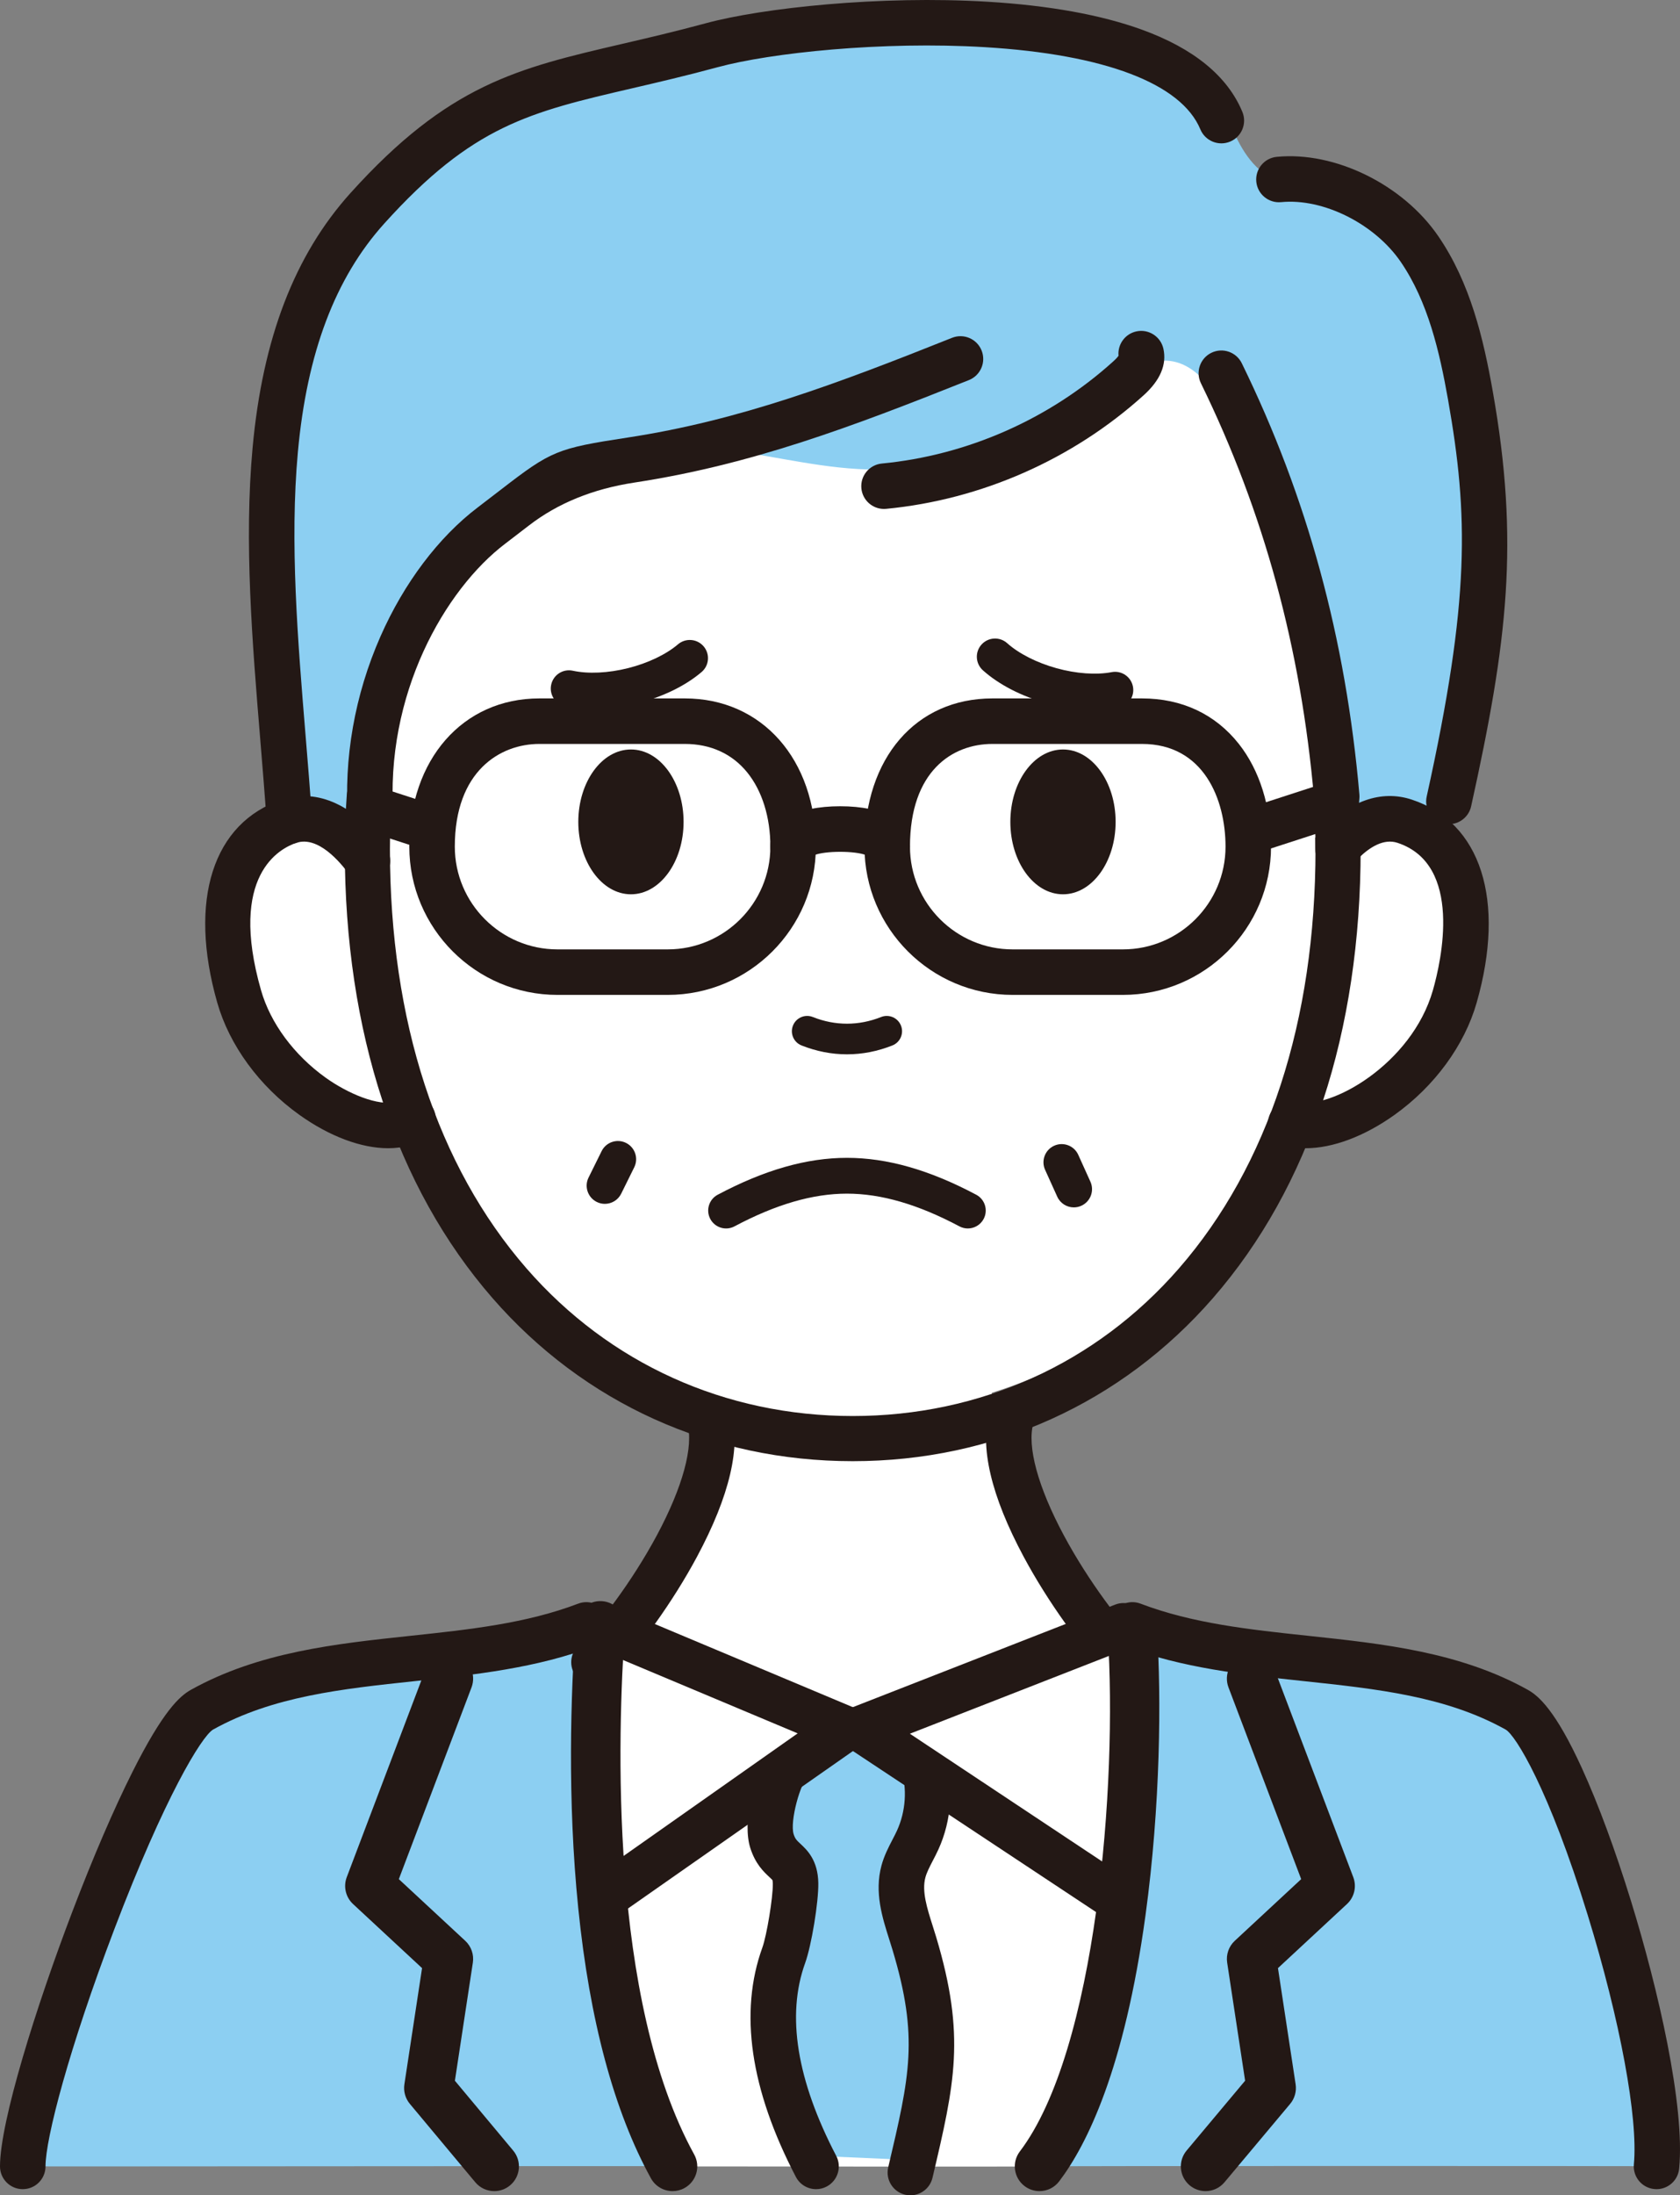
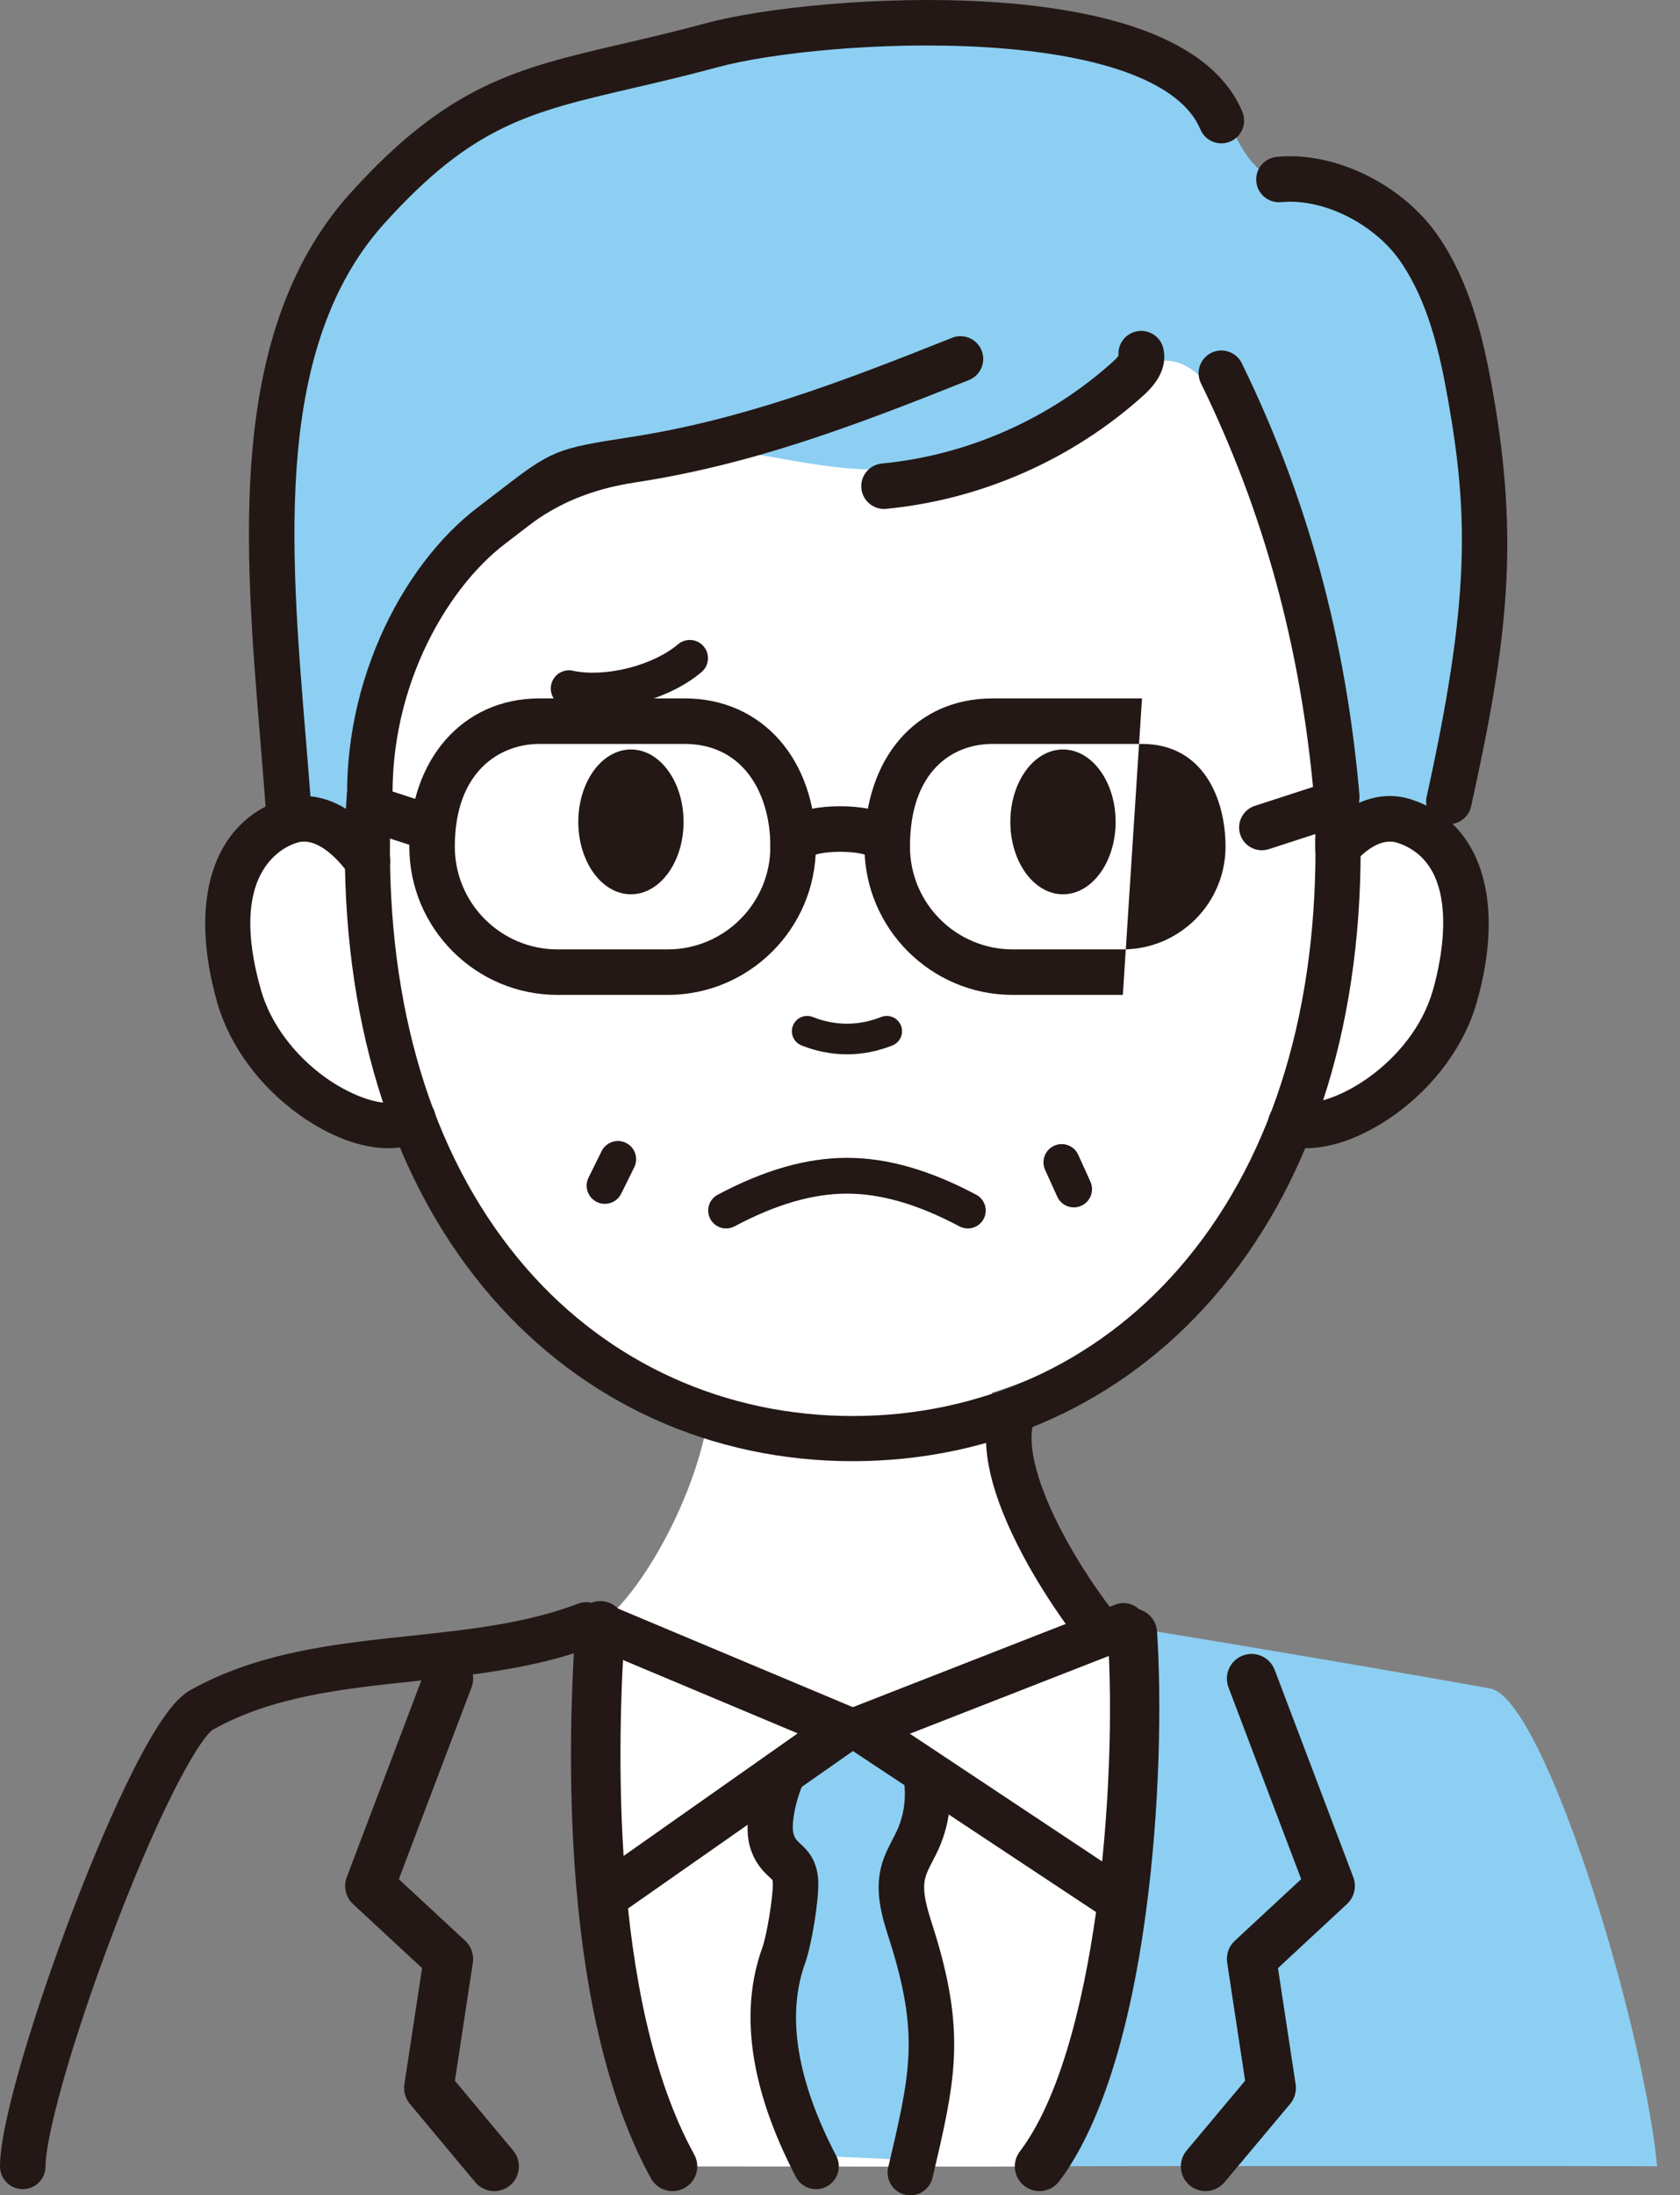
<svg xmlns="http://www.w3.org/2000/svg" id="_レイヤー_2" viewBox="0 0 819.55 1070.492">
  <rect x="0" y="0" width="819.55" height="1070.492" fill="#808080" stroke="none" />
  <defs>
    <style>.cls-1{fill:#231815;}.cls-2{fill:#fff;}.cls-3{fill:#8ccff2;}</style>
  </defs>
  <g id="_レイヤー_1-2">
    <path class="cls-2" d="M683.332,397.464c-10.57-3.418-21.414,1.136-31.115,11.114-.056-12.038-.763-23.893-2.075-35.525-7.472-66.249-27.264-163.533-67.044-206.661-42.292-45.852-106.208-35.49-168.263-35.49-120.424,0-219.892,105.468-235.307,242.151-1.312,11.632-2.019,23.487-2.075,35.525-9.701-9.978-20.545-14.532-31.115-11.114-29.586,9.568-35.682,43.489-24.2,83.048,11.453,39.455,56.258,66.366,78.745,60.25,28.679,71.262,81.427,119.021,145.603,138.58-1.075,38.295-30.389,95.769-54.779,113.435,0,0,2.392,217.353,36.39,263.615,0,0,178.877.202,179,0,28.239-46.262,48-263.88,48-263.88-38,.316-68.553-74.452-71.281-113.368,63.889-19.681,116.384-67.355,144.969-138.382,22.487,6.116,67.293-20.795,78.745-60.25,11.483-39.559,5.387-73.48-24.2-83.048Z" />
    <path class="cls-3" d="M422.072,841.42c6.594,2.024,11.746,7.08,16.599,11.982,5.145,5.199,10.467,10.762,12.309,17.84,2.515,9.664-1.989,19.556-4.765,29.148-14.29,49.385,17.26,103.944,1.883,153.001.064.206-51.5-2.437-50.999-2-5.029-17.064-10.557-33.69-15.585-50.754-3.048-10.344-6.125-20.884-5.94-31.666.384-22.458,14.831-43.438,12.621-65.791-8.682-2.258-13.415-12.33-12.659-21.269,1.788-21.148,22.621-47.835,46.538-40.492Z" />
    <path class="cls-3" d="M507.098,1056.392c.256-.273,301-.259,301.313-.053-7.058-71.616-55.335-228.161-81.313-232.947-38-7-170.487-29.403-170.513-28.908-.486,8.908-1.936,31.033-.893,43.277,6.268,73.542-22.633,149.52-48.594,218.632Z" />
-     <path class="cls-3" d="M328.098,1056.339c-.035-.267-316,.205-316.671,0,13.236-66.1,38.1-125.69,62.841-188.399,4.849-12.291,9.975-25,19.566-34.087,10.895-10.322,26.048-14.573,40.615-18.185,34.769-8.62,69.939-15.621,105.359-20.975,10.373-1.568,36.405-10.145,45.534-3.566,9.596,6.915,6.781,30.833,7.717,41.278,6.689,74.645,9.039,142.987,35.039,223.934Z" />
    <ellipse class="cls-1" cx="307.791" cy="400.769" rx="25.678" ry="35.307" />
    <ellipse class="cls-1" cx="518.553" cy="400.769" rx="25.678" ry="35.307" />
    <path class="cls-1" d="M289.233,345.78c-4.795,0-9.367-.453-13.559-1.364-4.791-1.042-7.829-5.771-6.787-10.562,1.043-4.792,5.77-7.832,10.562-6.788,7.454,1.623,17.274,1.16,26.941-1.268,9.666-2.427,18.54-6.66,24.345-11.611,3.731-3.18,9.334-2.738,12.516.993,3.183,3.73,2.738,9.334-.992,12.516-7.932,6.765-19.134,12.207-31.544,15.323-7.304,1.835-14.621,2.761-21.482,2.761Z" />
-     <path class="cls-1" d="M533.871,346.25c-7.382,0-15.325-1.115-23.23-3.306-12.331-3.418-23.397-9.131-31.16-16.087-3.652-3.272-3.96-8.884-.689-12.536,3.272-3.652,8.885-3.96,12.536-.688,5.683,5.091,14.45,9.539,24.055,12.201,9.605,2.663,19.41,3.365,26.903,1.924,4.811-.93,9.468,2.228,10.393,7.043.925,4.815-2.228,9.468-7.044,10.393-3.674.706-7.633,1.056-11.766,1.056Z" />
    <path class="cls-1" d="M11.098,1067.489c-6.129,0-11.098-4.968-11.098-11.097,0-21.886,17.715-78.143,35.27-124.189,10.085-26.452,20.234-50.03,29.352-68.186,14.913-29.7,23.051-36.979,28.474-40.003,33.116-18.465,70.658-22.464,106.964-26.332,29.062-3.096,56.511-6.02,82.017-15.713,5.731-2.178,12.139.702,14.316,6.432,2.178,5.729-.702,12.138-6.431,14.315-28.188,10.711-58.365,13.926-87.55,17.035-35.662,3.799-69.346,7.387-98.507,23.647-5.575,3.401-23.607,32.87-48.161,97.409-22.024,57.889-33.547,101.964-33.547,115.584,0,6.129-4.969,11.097-11.098,11.097Z" />
-     <path class="cls-1" d="M808.11,1067.49c-.349,0-.7-.017-1.055-.05-6.102-.576-10.582-5.989-10.006-12.091,2.123-22.512-6.697-70.155-22.473-121.376-19.042-61.831-35.206-87.725-40.051-90.578-29.154-16.256-62.838-19.844-98.5-23.643-29.185-3.109-59.362-6.324-87.55-17.035-5.729-2.177-8.608-8.586-6.431-14.315,2.177-5.73,8.587-8.608,14.316-6.432,25.506,9.693,52.955,12.617,82.017,15.713,36.306,3.867,73.848,7.867,106.964,26.332,5.145,2.869,13.474,9.947,26.35,38.173,8.007,17.554,16.294,39.969,23.964,64.821,13.254,42.941,26.384,99.754,23.49,130.426-.542,5.747-5.376,10.056-11.035,10.056Z" />
-     <path class="cls-1" d="M289.752,821.632c-2.815,0-5.631-1.064-7.793-3.197-4.363-4.304-4.411-11.33-.107-15.693,10.445-10.589,26.426-31.418,38.581-54.08,12.633-23.554,18.048-43.473,14.854-54.647-1.685-5.893,1.728-12.035,7.621-13.719,5.891-1.682,12.035,1.728,13.719,7.622,4.976,17.411-.622,41.378-16.636,71.235-11.607,21.642-28.227,44.87-42.339,59.176-2.171,2.201-5.035,3.304-7.9,3.304Z" />
    <path class="cls-1" d="M549.641,821.632c-2.866,0-5.729-1.103-7.901-3.304-14.112-14.306-30.731-37.534-42.34-59.176-16.014-29.857-21.611-53.824-16.636-71.235,1.684-5.893,7.827-9.305,13.719-7.622,5.894,1.684,9.306,7.826,7.621,13.719-3.193,11.175,2.222,31.093,14.855,54.647,12.155,22.663,28.136,43.491,38.581,54.08,4.304,4.363,4.256,11.39-.107,15.694-2.161,2.132-4.979,3.197-7.792,3.197Z" />
    <path class="cls-1" d="M241.105,1068.44c-3.449,0-6.872-1.473-9.255-4.327l-31.916-38.224c-2.212-2.65-3.182-6.121-2.663-9.534l8.619-56.654-33.666-31.247c-3.594-3.336-4.808-8.518-3.068-13.103l38.34-101.085c2.359-6.222,9.315-9.354,15.537-6.992,6.222,2.359,9.351,9.316,6.992,15.537l-35.463,93.501,32.395,30.067c2.924,2.714,4.314,6.699,3.715,10.643l-8.762,57.592,28.436,34.057c4.265,5.107,3.581,12.705-1.526,16.97-2.254,1.881-4.992,2.8-7.715,2.8Z" />
    <path class="cls-1" d="M588.092,1068.44c-2.731,0-5.476-.923-7.732-2.814-5.1-4.274-5.769-11.873-1.495-16.973l28.538-34.053-8.76-57.579c-.6-3.944.791-7.929,3.715-10.643l32.395-30.067-35.464-93.501c-2.359-6.221.77-13.177,6.992-15.537,6.222-2.358,13.178.77,15.537,6.992l38.341,101.085c1.739,4.585.525,9.767-3.068,13.103l-33.667,31.247,8.619,56.654c.519,3.42-.455,6.899-2.678,9.551l-32.034,38.224c-2.382,2.843-5.8,4.309-9.239,4.309Z" />
    <path class="cls-1" d="M398.106,1067.492c-4.002,0-7.868-2.172-9.848-5.966-22.264-42.672-27.765-80.311-16.35-111.872,2.152-5.95,5.198-24.541,5.093-31.083-.022-1.36-.207-1.829-.209-1.833-.139-.194-.902-.906-1.46-1.425-2.735-2.547-6.868-6.397-9.349-14.29-3.727-11.865.888-34.736,9.495-47.063,5.911-8.466,12.51-10.497,17.005-10.71,6.128-.286,11.319,4.438,11.61,10.559.271,5.713-3.828,10.621-9.352,11.487-4.419,3.886-9.498,22.984-7.585,29.075.723,2.3,1.478,3.003,3.302,4.701,3.199,2.979,8.553,7.966,8.733,19.142.15,9.321-3.326,30.456-6.413,38.99-9.214,25.475-4.114,57.121,15.156,94.056,2.835,5.434.729,12.137-4.706,14.972-1.639.855-3.394,1.261-5.124,1.261Z" />
    <path class="cls-1" d="M444.108,1070.492c-.843,0-1.699-.097-2.556-.298-5.965-1.406-9.661-7.381-8.256-13.347,10.543-44.732,14.906-63.247,2.167-105.814-.507-1.691-1.05-3.394-1.594-5.105-3.458-10.864-7.377-23.177-3.873-36.199,1.3-4.832,3.461-8.992,5.368-12.663.816-1.571,1.587-3.054,2.239-4.485,4.263-9.348,4.995-20.349,2.01-30.182-1.78-5.865,1.53-12.062,7.396-13.843,5.865-1.78,12.062,1.531,13.843,7.394,4.533,14.933,3.42,31.64-3.055,45.839-.889,1.949-1.828,3.758-2.737,5.508-1.52,2.928-2.957,5.693-3.632,8.198-1.811,6.731.812,14.974,3.59,23.701.584,1.833,1.164,3.659,1.707,5.472,14.44,48.249,9.005,71.315-1.825,117.269-1.205,5.11-5.761,8.554-10.792,8.554Z" />
    <polygon class="cls-2" points="292.851 792.781 304.49 915.885 412.331 842.936 292.851 792.781" />
    <path class="cls-1" d="M299.5,932.983c-3.559.001-7.057-1.71-9.201-4.88-3.435-5.077-2.103-11.976,2.974-15.41l95.858-67.46-100.574-42.219c-5.651-2.373-8.31-8.877-5.938-14.528,2.373-5.65,8.878-8.309,14.527-5.937l119.48,50.155c3.757,1.577,6.347,5.085,6.748,9.14.401,4.054-1.451,8.002-4.825,10.285l-112.841,78.949c-1.905,1.289-4.068,1.906-6.208,1.906Z" />
    <polygon class="cls-2" points="419.696 842.936 531.975 915.885 548.053 792.781 419.696 842.936" />
    <path class="cls-1" d="M541.964,934.983c-2.072,0-4.168-.58-6.035-1.793l-122.279-80.949c-3.489-2.267-5.417-6.295-4.994-10.434.423-4.139,3.126-7.694,7.001-9.209l128.357-50.155c5.71-2.229,12.146.59,14.375,6.297,2.231,5.708-.589,12.145-6.297,14.376l-108.227,42.289,104.155,69.173c5.14,3.339,6.599,10.212,3.26,15.352-2.126,3.272-5.685,5.053-9.316,5.053Z" />
    <path class="cls-1" d="M328.108,1068.442c-4.25,0-8.369-2.252-10.564-6.238-17.969-32.628-29.899-76.963-35.461-131.774-5.376-52.991-3.647-104.564-1.249-138.498.469-6.638,6.227-11.623,12.867-11.169,6.637.469,11.637,6.23,11.168,12.867-3.683,52.127-7.764,181.512,33.782,256.95,3.209,5.829,1.087,13.155-4.742,16.365-1.843,1.015-3.836,1.497-5.801,1.497Z" />
    <path class="cls-1" d="M507.089,1068.44c-2.539,0-5.099-.799-7.276-2.453-5.3-4.024-6.334-11.582-2.311-16.881,37.351-49.193,47.677-179.436,42.895-251.97-.438-6.64,4.59-12.376,11.229-12.814,6.653-.449,12.376,4.59,12.815,11.229,2.093,31.742,1.71,84.78-5.641,138.445-10.252,74.85-28.557,111.835-42.106,129.681-2.37,3.122-5.967,4.763-9.604,4.763Z" />
    <path class="cls-1" d="M413.172,514.111c-7.49,0-14.948-1.457-22.168-4.33-3.827-1.523-5.695-5.86-4.172-9.688,1.522-3.827,5.857-5.697,9.688-4.172,10.912,4.343,22.393,4.343,33.305,0,3.823-1.522,8.164.345,9.688,4.172,1.523,3.828-.345,8.165-4.172,9.688-7.22,2.873-14.678,4.33-22.168,4.33Z" />
    <path class="cls-1" d="M325.712,485.138h-53.753c-39.858,0-72.286-32.427-72.286-72.286,0-42.561,26.081-72.286,63.425-72.286h71c37.623,0,63.9,29.725,63.9,72.286,0,39.859-32.428,72.286-72.286,72.286ZM263.098,362.76c-19.02,0-41.23,13.119-41.23,50.091,0,27.621,22.471,50.092,50.091,50.092h53.753c27.62,0,50.091-22.471,50.091-50.091,0-14.372-4.014-27.237-11.303-36.225-7.356-9.072-17.869-13.867-30.402-13.867h-71Z" />
-     <path class="cls-1" d="M547.754,485.138h-53.753c-39.858,0-72.286-32.427-72.286-72.286,0-43.237,25.07-72.286,62.383-72.286h73c19.451,0,35.791,7.675,47.253,22.195,10.117,12.817,15.69,30.606,15.69,50.09,0,39.859-32.428,72.286-72.286,72.286ZM484.098,362.76c-19.428,0-40.188,13.159-40.188,50.091,0,27.621,22.471,50.092,50.091,50.092h53.753c27.62,0,50.091-22.471,50.091-50.091,0-23.108-10.671-50.092-40.747-50.092h-73Z" />
+     <path class="cls-1" d="M547.754,485.138h-53.753c-39.858,0-72.286-32.427-72.286-72.286,0-43.237,25.07-72.286,62.383-72.286h73ZM484.098,362.76c-19.428,0-40.188,13.159-40.188,50.091,0,27.621,22.471,50.092,50.091,50.092h53.753c27.62,0,50.091-22.471,50.091-50.091,0-23.108-10.671-50.092-40.747-50.092h-73Z" />
    <path class="cls-1" d="M209.619,414.606c-1.136,0-2.29-.175-3.429-.545l-29.198-9.481c-5.829-1.893-9.02-8.153-7.127-13.982,1.893-5.829,8.153-9.02,13.982-7.127l29.196,9.481c5.83,1.893,9.021,8.153,7.128,13.982-1.522,4.69-5.874,7.673-10.553,7.673Z" />
    <path class="cls-1" d="M615.572,414.606c-4.679,0-9.029-2.982-10.553-7.673-1.893-5.829,1.298-12.089,7.128-13.982l29.196-9.481c5.828-1.893,12.089,1.298,13.982,7.127,1.893,5.829-1.298,12.089-7.127,13.982l-29.198,9.481c-1.138.37-2.293.545-3.429.545Z" />
    <path class="cls-1" d="M432.812,423.949c-4.668,0-8.662-2.882-10.302-6.963-5.469-2.159-19.84-2.159-25.309,0-1.64,4.082-5.634,6.963-10.302,6.963-6.129,0-11.098-4.968-11.098-11.097,0-12.339,12.73-19.706,34.054-19.706s34.054,7.366,34.054,19.706c0,6.129-4.969,11.097-11.098,11.097Z" />
    <path class="cls-1" d="M523.847,588.75c-3.379,0-6.608-1.94-8.093-5.219l-5.93-13.104c-2.021-4.467-.037-9.727,4.43-11.748,4.467-2.018,9.726-.038,11.748,4.43l5.928,13.101c2.022,4.467.04,9.727-4.428,11.748-1.188.538-2.431.792-3.655.792Z" />
    <path class="cls-1" d="M295.061,587.03c-1.321,0-2.664-.296-3.929-.922-4.395-2.174-6.196-7.498-4.022-11.893l6.376-12.891c2.173-4.395,7.499-6.196,11.894-4.021,4.396,2.173,6.196,7.498,4.022,11.893l-6.376,12.89c-1.548,3.13-4.694,4.944-7.965,4.944Z" />
    <path class="cls-3" d="M139.565,210.117c8.196-58.232,34.583-122.17,86.533-149.725,30.901-16.39,86.425-34.389,121.178-38.355,38.388-4.381,44.203-7.228,82.591-11.609,20.966-2.393,75.416,3.388,96.194,7.075,23.973,4.254,48.493,13.678,69.75,25.55,0,0,5.231,37.653,28.288,45.338,21,7,45.832,9.292,59,22,46.622,44.993,44.813,130.659,37.621,195.05-2.507,22.443-5.522,72.751-15.621,92.95-5,10-33,0-53.406,8.359-10.938-65.895-27.482-130.858-49.395-193.958-6.167-17.757-18.04-38.878-36.722-36.805-8.568.951-15.615,6.864-22.442,12.127-35.375,27.276-80.146,43.136-124.742,40.579-24.124-1.383-47.678-7.973-71.746-10.124-48.071-4.295-94.782,26.344-129.546,59.821-39.364,37.906-47.851,69.638-43,120-14.42-10.429-27.944,11.614-34-8-13.952-45.184-5.548-144.644-.533-180.275Z" />
    <path class="cls-1" d="M652.085,399.49c-5.692,0-10.537-4.354-11.042-10.131-6.427-73.446-24.483-139.677-55.202-202.479-2.692-5.505-.413-12.152,5.093-14.845,5.507-2.692,12.151-.413,14.845,5.093,31.938,65.296,50.706,134.084,57.374,210.296.534,6.106-3.982,11.488-10.087,12.023-.329.029-.656.043-.981.043Z" />
    <path class="cls-1" d="M180.861,410.367c-5.76,0-10.627-4.449-11.056-10.285-2.219-30.219,3.24-61.244,15.789-89.719,11.502-26.103,28.382-48.473,47.528-62.988,4.344-3.293,8.063-6.167,11.326-8.687,24.448-18.887,27.33-20.07,61.667-25.312,54.608-8.336,102.017-26.184,158.321-48.649,5.692-2.269,12.149.502,14.419,6.195,2.272,5.692-.502,12.148-6.194,14.419-57.642,22.999-106.26,41.283-163.196,49.975q-30.345,4.632-51.448,20.936c-3.309,2.556-7.081,5.47-11.486,8.809-29.375,22.27-58.988,73.513-54.591,133.395.449,6.112-4.143,11.431-10.255,11.88-.276.021-.552.03-.824.03Z" />
    <path class="cls-1" d="M141.165,411.528c-5.791.001-10.668-4.492-11.062-10.354-.89-13.249-1.987-26.565-3.15-40.663-3.9-47.305-7.934-96.221-3.74-142.096,4.88-53.395,20.501-94.044,47.753-124.269,47.834-53.051,81.527-60.882,132.529-72.736,12.087-2.81,25.787-5.994,40.878-10.082,27.459-7.441,84.936-13.643,137.371-10.482,30.064,1.812,55.407,6.397,75.329,13.629,25.259,9.168,41.738,22.651,48.983,40.074,2.353,5.659-.327,12.154-5.986,14.507-5.661,2.354-12.154-.328-14.508-5.986-9.277-22.312-46.621-36.542-105.153-40.07-50.084-3.017-104.474,2.771-130.231,9.75-15.479,4.194-29.388,7.427-41.658,10.279-50.233,11.676-77.904,18.107-121.069,65.98-23.925,26.534-37.707,62.982-42.135,111.427-4.018,43.954-.066,91.892,3.758,138.251,1.118,13.561,2.274,27.583,3.175,41,.411,6.115-4.214,11.405-10.329,11.816-.253.017-.505.025-.754.025Z" />
    <path class="cls-1" d="M706.829,401.887c-.794,0-1.6-.085-2.407-.264-5.984-1.324-9.763-7.248-8.438-13.232,21.218-95.938,20.36-137.225,10.411-193.484-4.151-23.475-9.819-47.863-23.072-67.203-12.757-18.616-37.838-31.137-58.34-29.133-6.094.596-11.528-3.863-12.126-9.963-.597-6.1,3.864-11.528,9.964-12.126,28.401-2.781,61.549,13.485,78.811,38.676,15.636,22.817,22.034,49.956,26.619,75.884,12.968,73.331,7.211,121.626-10.597,202.143-1.145,5.177-5.733,8.703-10.824,8.703Z" />
    <path class="cls-1" d="M431.236,248.174c-5.651,0-10.482-4.296-11.033-10.036-.587-6.101,3.884-11.522,9.984-12.108,41.699-4.008,81.78-21.686,112.859-49.776,1.524-1.376,2.262-2.268,2.607-2.757-.53-5.502,3.116-10.662,8.651-11.887,5.971-1.323,11.908,2.452,13.232,8.437,1.712,7.736-1.521,15.364-9.608,22.673-34.593,31.265-79.205,50.941-125.618,55.402-.36.035-.72.052-1.074.052ZM545.866,174.837c0,.002,0,.003.001.005-.001-.002-.001-.004-.001-.005Z" />
    <path class="cls-1" d="M637,559.904c-3.654.001-7.116-.448-10.322-1.364l-.729-.235c-5.534-1.953-8.625-7.924-6.939-13.615,1.74-5.876,7.92-9.229,13.792-7.487.047.014.094.028.143.043,15.555,4.196,55.71-18.141,66.068-54.392,4.056-14.196,14.795-61.334-17.309-71.881-6.706-2.205-13.495,2.195-18.584,7.104-1.593,4.178-5.636,7.146-10.373,7.146-6.129,0-11.098-4.968-11.098-11.097l-.021-5.599,2.937-3.195c13.62-14.821,29.27-20.308,44.067-15.445,33.848,11.121,46.002,49.081,31.721,99.065-5.945,20.809-20.539,40.733-40.039,54.666-14.792,10.568-30.268,16.285-43.315,16.286Z" />
    <path class="cls-1" d="M415.979,712.506c-68.654,0-131.062-28.241-175.725-79.522-47.14-54.124-72.056-129.803-72.056-218.858,0-8.637.328-17.531.977-26.436.442-6.066,5.721-10.631,11.782-10.182,6.065.441,10.624,5.716,10.183,11.782-.61,8.374-.92,16.73-.92,24.836,0,83.661,23.044,154.339,66.641,204.394,40.418,46.406,96.927,71.963,159.118,71.963s118.7-25.557,159.118-71.963c43.597-50.056,66.641-120.734,66.641-204.394,0-8.105-.309-16.462-.92-24.836-.441-6.065,4.117-11.34,10.183-11.782,6.068-.446,11.341,4.117,11.782,10.182.648,8.905.977,17.799.977,26.436,0,89.055-24.916,164.735-72.056,218.858-44.663,51.28-107.07,79.522-175.725,79.522Z" />
    <path class="cls-1" d="M189.344,559.904c-13.047,0-28.52-5.717-43.313-16.286-19.501-13.933-34.095-33.858-40.039-54.666-14.281-49.984-2.127-87.943,31.721-99.064,17.221-5.659,35.638,2.866,50.53,23.383,3.6,4.96,2.497,11.899-2.463,15.499-4.96,3.6-11.899,2.497-15.5-2.462-4.186-5.768-15.06-18.814-25.64-15.334-8.116,2.667-33.352,15.731-17.309,71.881,4.592,16.071,16.11,31.636,31.602,42.705,10.371,7.41,25.631,14.211,34.636,11.64.706-.202,1.339-.485,1.937-.868,5.161-3.306,12.025-1.802,15.331,3.358,3.306,5.161,1.802,12.024-3.358,15.331-2.41,1.544-5.039,2.729-7.812,3.521-3.205.916-6.669,1.364-10.321,1.364Z" />
    <path class="cls-1" d="M472.13,599.026c-1.381,0-2.782-.329-4.087-1.022-20.218-10.736-38.166-15.955-54.871-15.955s-34.653,5.219-54.87,15.955c-4.259,2.262-9.544.642-11.806-3.617-2.262-4.259-.642-9.544,3.616-11.806,22.801-12.108,43.428-17.994,63.06-17.994s40.258,5.886,63.061,17.994c4.259,2.262,5.878,7.547,3.616,11.806-1.568,2.954-4.592,4.638-7.719,4.638Z" />
  </g>
</svg>